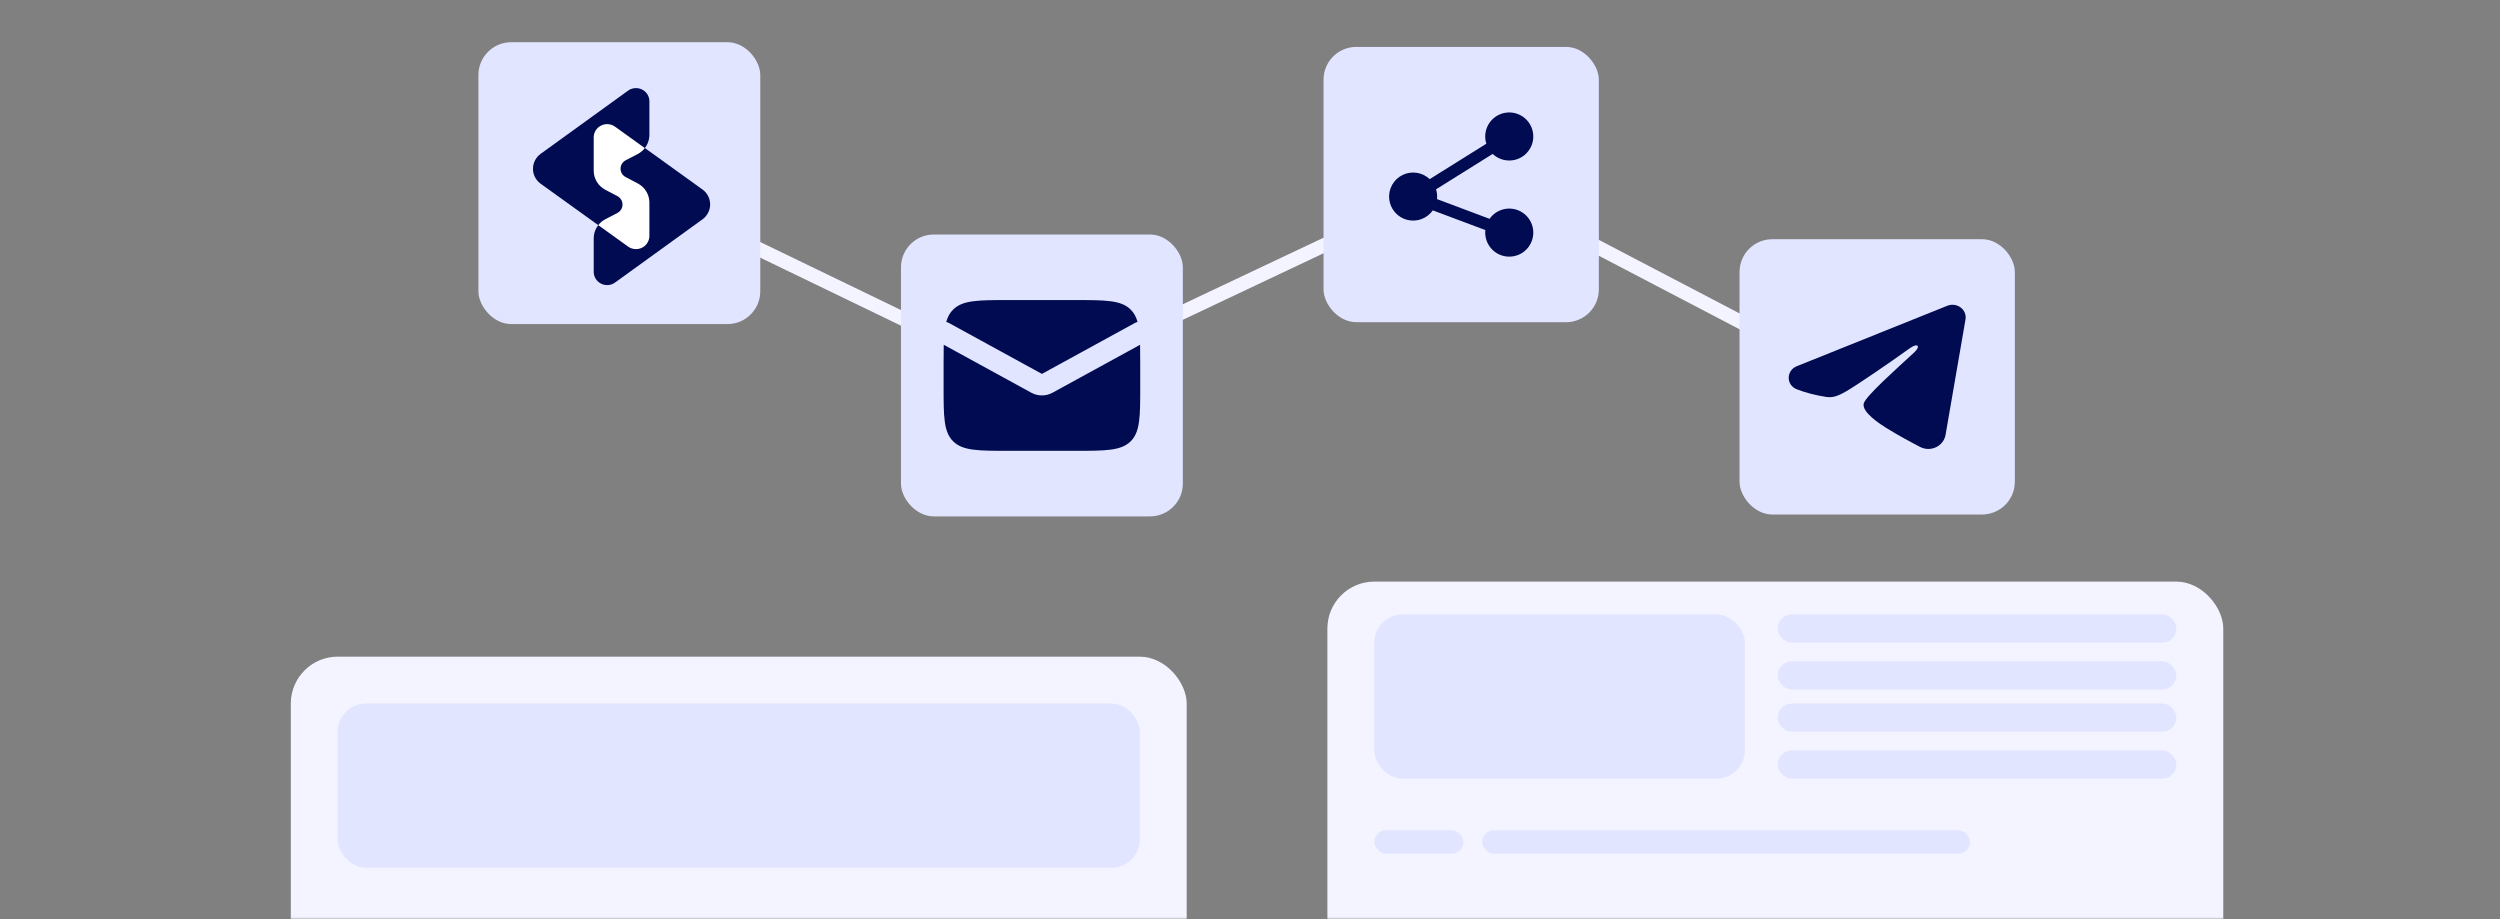
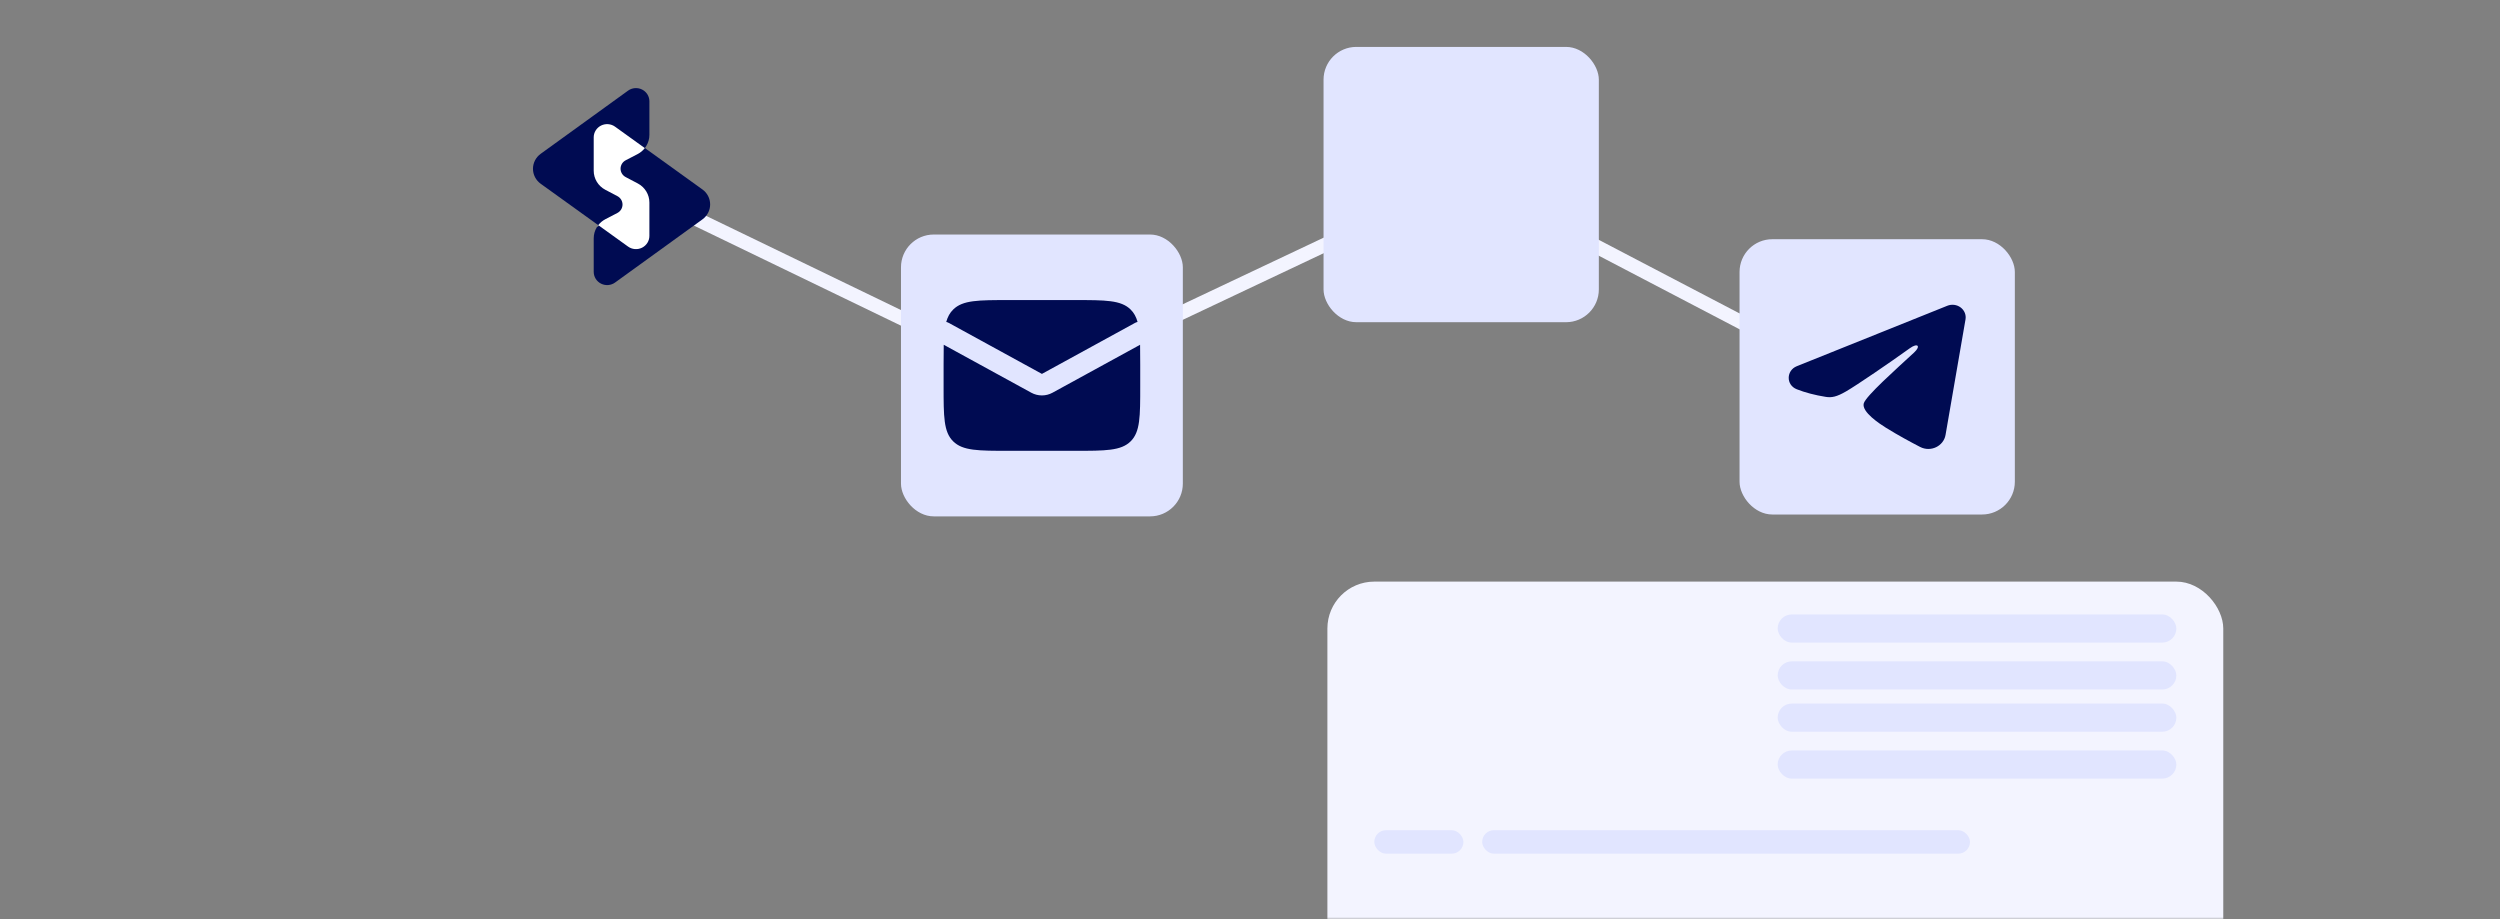
<svg xmlns="http://www.w3.org/2000/svg" width="533" height="196" viewBox="0 0 533 196" fill="none">
  <rect x="0" y="0" width="533" height="196" fill="#808080" stroke="none" />
  <mask id="mask0_45_2447" style="mask-type:alpha" maskUnits="userSpaceOnUse" x="0" y="0" width="533" height="196">
    <rect width="533" height="196" rx="40" fill="white" />
  </mask>
  <g mask="url(#mask0_45_2447)">
-     <rect x="62" y="140" width="191" height="100" rx="10" fill="#F3F4FF" />
    <rect x="283" y="124" width="191" height="100" rx="10" fill="#F3F4FF" />
    <rect x="379" y="131" width="85" height="6" rx="3" fill="#E1E5FF" />
    <rect x="379" y="141" width="85" height="6" rx="3" fill="#E1E5FF" />
    <rect x="379" y="150" width="85" height="6" rx="3" fill="#E1E5FF" />
    <rect x="379" y="160" width="85" height="6" rx="3" fill="#E1E5FF" />
    <rect x="316" y="177" width="104" height="5" rx="2.5" fill="#E1E5FF" />
-     <rect x="72" y="150" width="171" height="35" rx="6" fill="#E1E5FF" />
-     <rect x="293" y="131" width="79" height="35" rx="6" fill="#E1E5FF" />
    <rect x="293" y="177" width="19" height="5" rx="2.5" fill="#E1E5FF" />
    <path d="M130.5 38L220.5 81.5L312.5 38L400.5 84" stroke="#F3F4FF" stroke-width="3" />
    <rect x="192.09" y="50" width="60.09" height="60.09" rx="6.987" fill="#E1E5FF" />
    <path fill-rule="evenodd" clip-rule="evenodd" d="M201.203 73.504C201.173 74.744 201.173 76.147 201.173 77.749V82.341C201.173 88.833 201.173 92.082 203.22 94.097C205.265 96.115 208.561 96.115 215.147 96.115H229.122C235.708 96.115 239.004 96.115 241.049 94.097C243.096 92.082 243.096 88.833 243.096 82.341V77.749C243.096 76.147 243.096 74.742 243.066 73.504L224.396 83.727C223.704 84.106 222.926 84.305 222.135 84.305C221.343 84.305 220.565 84.106 219.873 83.727L201.203 73.504ZM201.739 68.635C201.933 68.681 202.122 68.754 202.305 68.855L222.135 79.714L241.964 68.855C242.149 68.756 242.338 68.682 242.53 68.635C242.227 67.547 241.762 66.695 241.049 65.992C239.004 63.974 235.708 63.974 229.122 63.974H215.147C208.561 63.974 205.265 63.974 203.22 65.992C202.505 66.695 202.042 67.547 201.739 68.632" fill="#000B52" />
-     <rect x="102" y="9" width="60.09" height="60.09" rx="6.987" fill="#E1E5FF" />
    <path fill-rule="evenodd" clip-rule="evenodd" d="M133.904 52.577L115.273 39.174C114.764 38.807 114.35 38.327 114.064 37.773C113.779 37.218 113.63 36.605 113.63 35.984C113.63 35.362 113.779 34.749 114.064 34.195C114.35 33.641 114.764 33.16 115.273 32.793L133.898 19.329C134.325 19.02 134.829 18.834 135.356 18.791C135.884 18.749 136.412 18.851 136.884 19.086C137.356 19.322 137.752 19.681 138.029 20.125C138.306 20.569 138.452 21.08 138.452 21.602V28.754C138.452 29.59 138.221 30.41 137.784 31.126C137.347 31.842 136.72 32.428 135.971 32.82L133.402 34.156C133.072 34.329 132.796 34.587 132.604 34.902C132.412 35.217 132.31 35.578 132.31 35.946C132.31 36.314 132.412 36.675 132.604 36.991C132.796 37.306 133.072 37.564 133.402 37.736L135.988 39.097C136.735 39.493 137.359 40.081 137.794 40.799C138.228 41.517 138.455 42.338 138.452 43.174V50.304C138.452 50.825 138.305 51.335 138.028 51.778C137.752 52.221 137.356 52.58 136.885 52.816C136.414 53.051 135.887 53.153 135.36 53.111C134.834 53.069 134.33 52.884 133.904 52.577Z" fill="#000B52" />
-     <path fill-rule="evenodd" clip-rule="evenodd" d="M131.129 26.986L149.759 40.391C150.268 40.758 150.683 41.237 150.968 41.792C151.254 42.346 151.402 42.959 151.402 43.58C151.402 44.202 151.254 44.815 150.968 45.369C150.683 45.923 150.268 46.403 149.759 46.77L131.134 60.235C130.708 60.543 130.203 60.729 129.676 60.772C129.149 60.815 128.62 60.713 128.148 60.477C127.677 60.242 127.28 59.882 127.003 59.438C126.727 58.994 126.58 58.483 126.58 57.962V50.809C126.58 49.974 126.811 49.153 127.248 48.437C127.685 47.721 128.312 47.135 129.061 46.743L131.631 45.407C131.96 45.234 132.236 44.976 132.428 44.661C132.621 44.345 132.722 43.984 132.722 43.616C132.722 43.248 132.621 42.887 132.428 42.572C132.236 42.256 131.96 41.998 131.631 41.825L129.05 40.456C128.303 40.063 127.679 39.477 127.244 38.762C126.808 38.047 126.579 37.228 126.579 36.395V29.264C126.579 28.743 126.725 28.233 127.001 27.789C127.278 27.345 127.673 26.985 128.145 26.749C128.616 26.513 129.144 26.411 129.671 26.453C130.197 26.494 130.702 26.679 131.129 26.986Z" fill="#000B52" />
+     <path fill-rule="evenodd" clip-rule="evenodd" d="M131.129 26.986L149.759 40.391C150.268 40.758 150.683 41.237 150.968 41.792C151.254 42.346 151.402 42.959 151.402 43.58C151.402 44.202 151.254 44.815 150.968 45.369C150.683 45.923 150.268 46.403 149.759 46.77L131.134 60.235C130.708 60.543 130.203 60.729 129.676 60.772C129.149 60.815 128.62 60.713 128.148 60.477C127.677 60.242 127.28 59.882 127.003 59.438C126.727 58.994 126.58 58.483 126.58 57.962V50.809C126.58 49.974 126.811 49.153 127.248 48.437L131.631 45.407C131.96 45.234 132.236 44.976 132.428 44.661C132.621 44.345 132.722 43.984 132.722 43.616C132.722 43.248 132.621 42.887 132.428 42.572C132.236 42.256 131.96 41.998 131.631 41.825L129.05 40.456C128.303 40.063 127.679 39.477 127.244 38.762C126.808 38.047 126.579 37.228 126.579 36.395V29.264C126.579 28.743 126.725 28.233 127.001 27.789C127.278 27.345 127.673 26.985 128.145 26.749C128.616 26.513 129.144 26.411 129.671 26.453C130.197 26.494 130.702 26.679 131.129 26.986Z" fill="#000B52" />
    <path fill-rule="evenodd" clip-rule="evenodd" d="M131.629 45.401L129.06 46.737C128.47 47.046 127.954 47.476 127.546 47.998L133.902 52.57C134.328 52.877 134.833 53.062 135.36 53.104C135.886 53.146 136.414 53.043 136.886 52.807C137.357 52.571 137.752 52.212 138.028 51.768C138.305 51.324 138.451 50.813 138.45 50.292V43.175C138.45 42.341 138.22 41.523 137.785 40.808C137.351 40.093 136.727 39.507 135.981 39.114L133.395 37.753C133.065 37.58 132.789 37.322 132.597 37.007C132.405 36.691 132.303 36.331 132.303 35.963C132.303 35.595 132.405 35.234 132.597 34.918C132.789 34.603 133.065 34.345 133.395 34.172L135.964 32.837C136.554 32.527 137.07 32.097 137.477 31.576L131.122 27.002C130.696 26.697 130.194 26.514 129.669 26.473C129.145 26.431 128.619 26.534 128.149 26.767C127.68 27.002 127.285 27.358 127.007 27.799C126.73 28.24 126.582 28.748 126.579 29.266V36.397C126.578 37.231 126.808 38.049 127.243 38.764C127.678 39.479 128.302 40.065 129.048 40.458L131.632 41.819C131.962 41.992 132.237 42.251 132.429 42.566C132.621 42.882 132.722 43.243 132.722 43.611C132.722 43.979 132.62 44.34 132.427 44.655C132.235 44.971 131.959 45.228 131.629 45.401Z" fill="white" />
    <rect x="282.18" y="10" width="58.692" height="58.692" rx="6.987" fill="#E1E5FF" />
-     <path d="M318.246 32.812L306.166 40.362C306.378 41.037 306.447 41.748 306.371 42.451L317.577 46.653C318.293 45.631 319.357 44.906 320.569 44.613C321.782 44.32 323.059 44.479 324.163 45.061C325.266 45.642 326.119 46.606 326.563 47.772C327.006 48.938 327.009 50.225 326.571 51.393C326.133 52.561 325.284 53.529 324.184 54.115C323.083 54.702 321.806 54.867 320.593 54.58C319.379 54.293 318.312 53.573 317.591 52.555C316.87 51.537 316.546 50.291 316.678 49.051L305.474 44.849C304.874 45.705 304.025 46.357 303.044 46.718C302.062 47.078 300.993 47.129 299.981 46.865C298.97 46.6 298.063 46.032 297.383 45.237C296.704 44.442 296.284 43.458 296.179 42.417C296.075 41.377 296.292 40.329 296.801 39.415C297.309 38.501 298.085 37.765 299.025 37.305C299.964 36.845 301.022 36.684 302.055 36.842C303.089 37.001 304.05 37.472 304.808 38.192L316.886 30.642C316.51 29.453 316.581 28.167 317.085 27.026C317.59 25.886 318.493 24.968 319.625 24.446C320.758 23.923 322.042 23.832 323.237 24.188C324.432 24.545 325.456 25.325 326.117 26.383C326.778 27.44 327.031 28.703 326.828 29.933C326.624 31.164 325.979 32.278 325.013 33.067C324.048 33.856 322.827 34.266 321.581 34.219C320.334 34.173 319.148 33.673 318.243 32.815L318.246 32.812Z" fill="#000B52" />
    <rect x="370.872" y="51" width="58.692" height="58.692" rx="6.987" fill="#E1E5FF" />
    <path fill-rule="evenodd" clip-rule="evenodd" d="M415.175 65.185C415.639 64.999 416.147 64.934 416.646 64.999C417.144 65.063 417.616 65.254 418.011 65.551C418.406 65.848 418.711 66.241 418.893 66.689C419.075 67.136 419.128 67.622 419.046 68.096L414.789 92.729C414.376 95.105 411.642 96.467 409.358 95.284C407.447 94.294 404.608 92.768 402.055 91.176C400.779 90.379 396.868 87.828 397.349 86.012C397.762 84.46 404.332 78.626 408.087 75.158C409.56 73.795 408.888 73.009 407.148 74.263C402.827 77.375 395.888 82.107 393.594 83.439C391.571 84.614 390.516 84.814 389.254 84.614C386.952 84.249 384.818 83.683 383.076 82.993C380.722 82.062 380.836 78.975 383.074 78.077L415.175 65.185Z" fill="#000B52" />
  </g>
</svg>